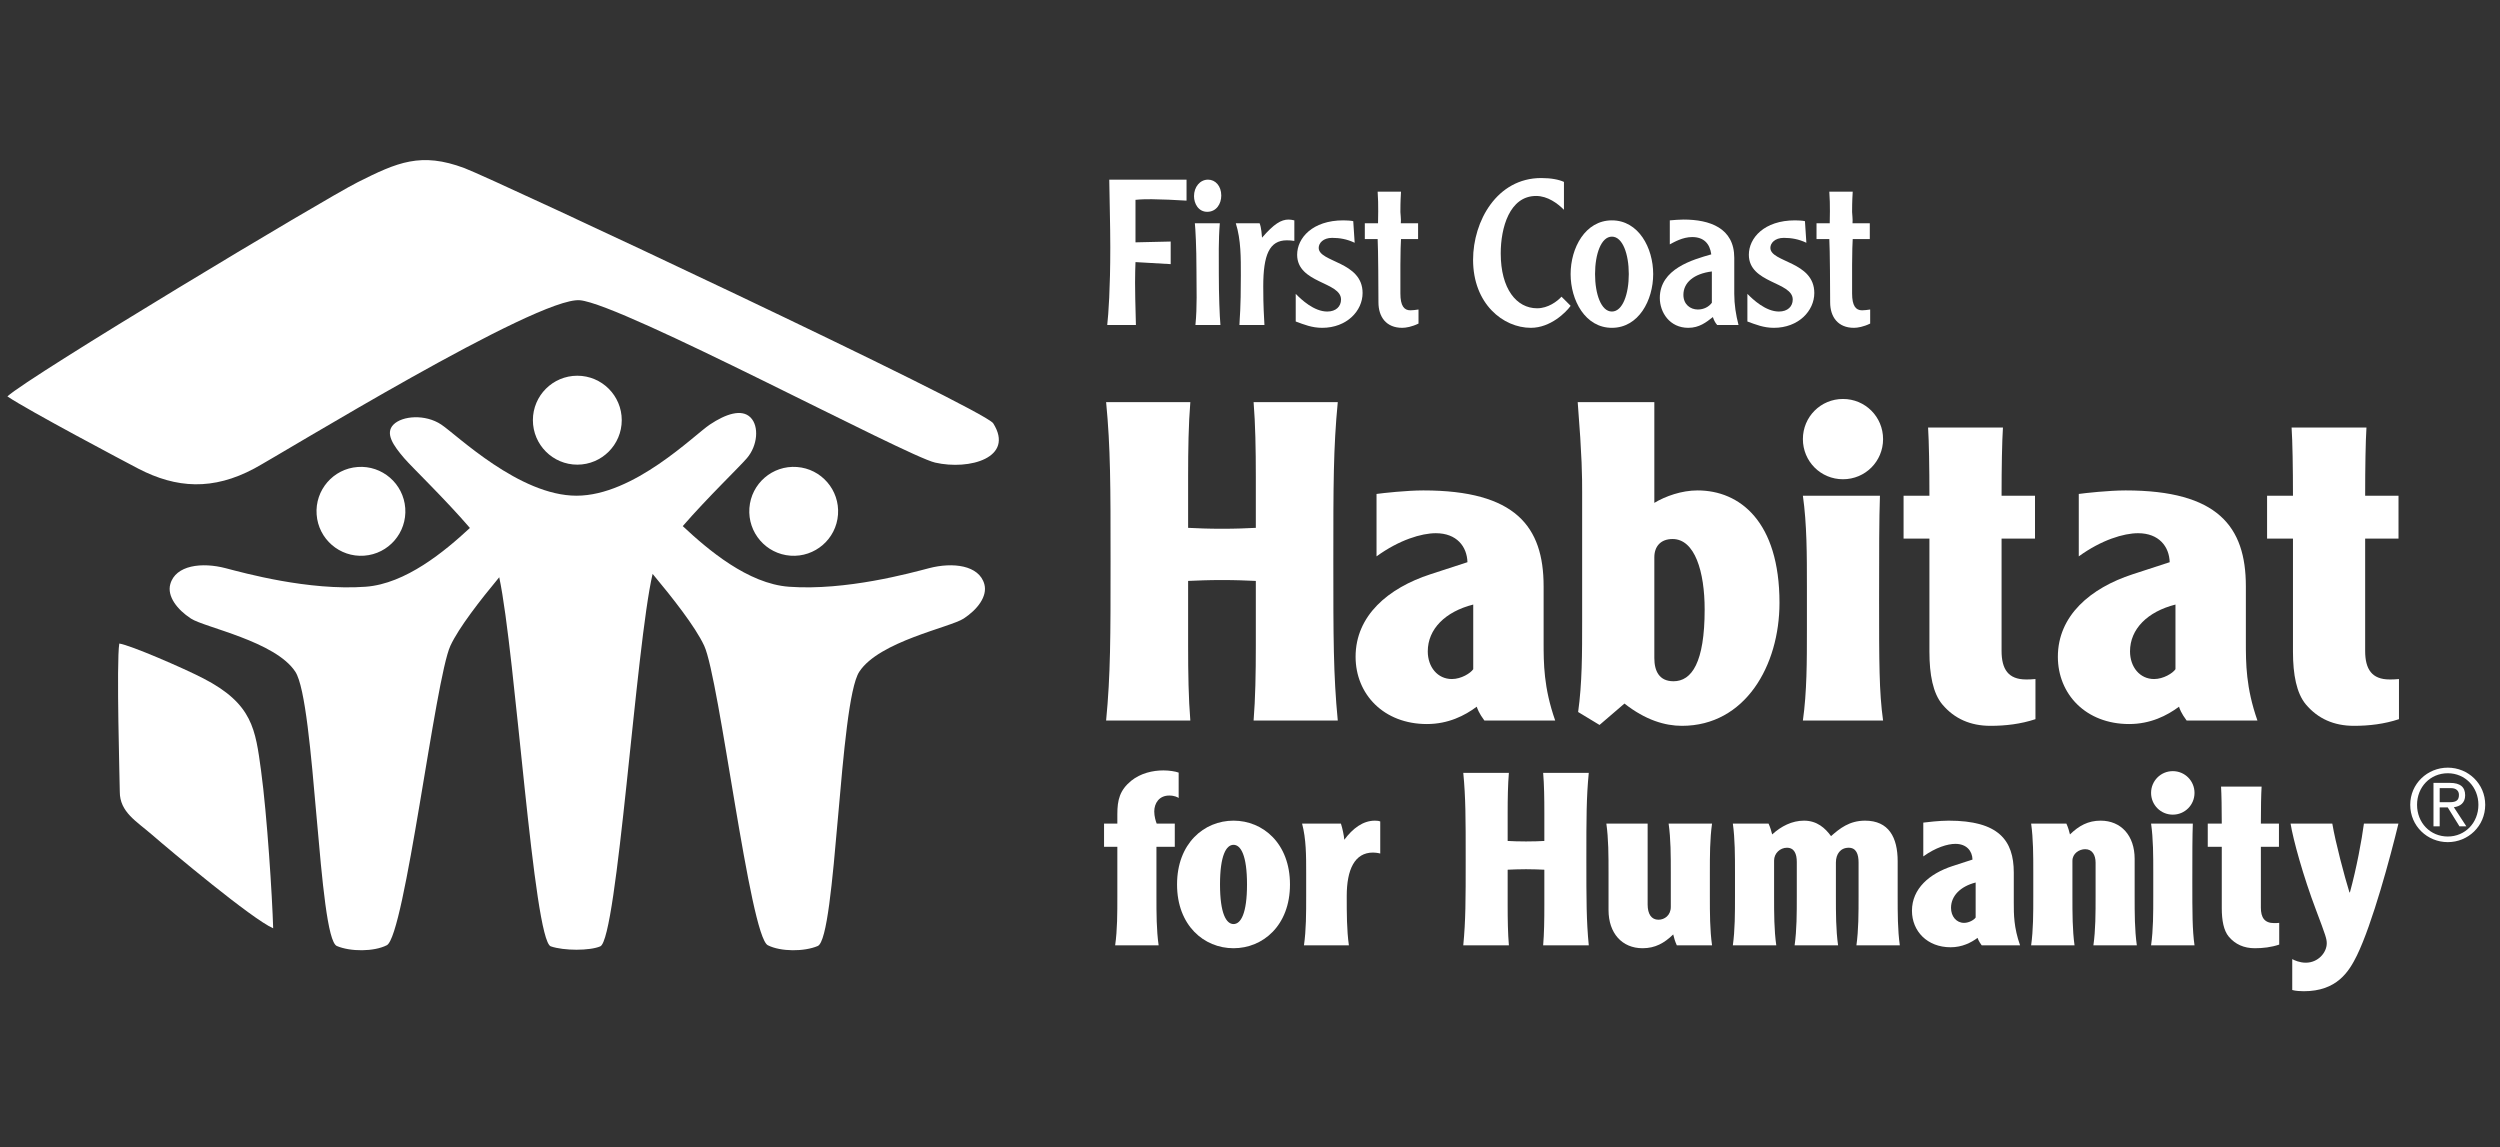
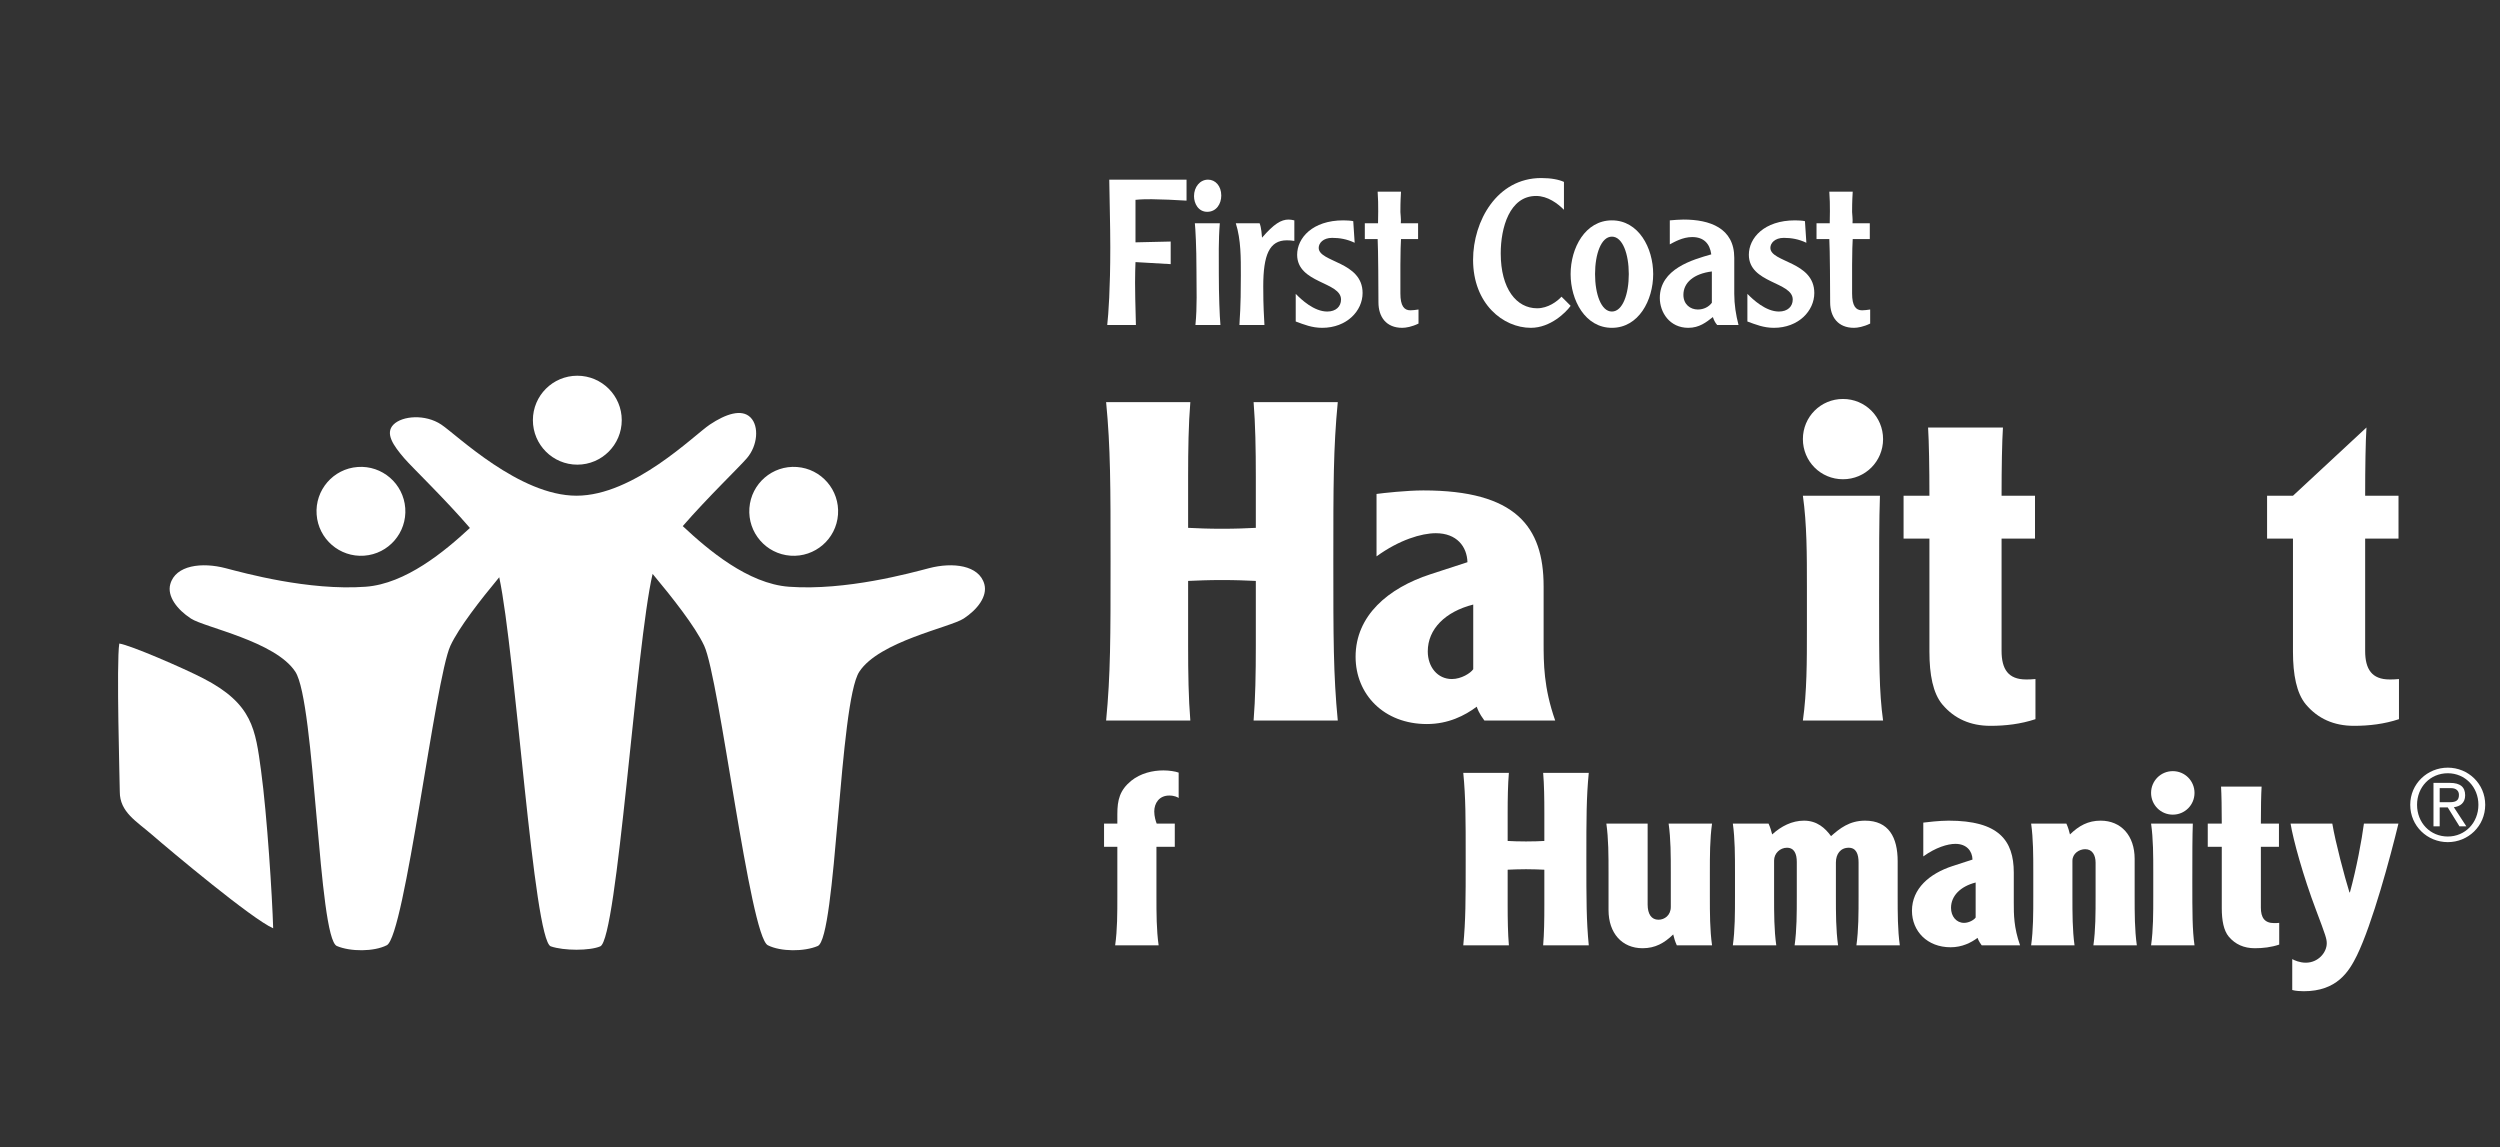
<svg xmlns="http://www.w3.org/2000/svg" width="340" zoomAndPan="magnify" viewBox="0 0 255 117" height="156" preserveAspectRatio="xMidYMid meet" version="1.2">
  <rect x="0" y="0" width="255" height="117" fill="#333333" stroke="none" />
  <defs>
    <clipPath id="7bcdfeb695">
      <path d="M 0.75 16 L 102 16 L 102 50 L 0.75 50 Z M 0.75 16 " />
    </clipPath>
    <clipPath id="7d4925aba6">
      <path d="M 233 84 L 245 84 L 245 101.289 L 233 101.289 Z M 233 84 " />
    </clipPath>
  </defs>
  <g id="37239419f1">
    <path style=" stroke:none;fill-rule:nonzero;fill:#ffffff;fill-opacity:1;" d="M 32.297 52.484 C 32.113 49.988 33.992 47.812 36.484 47.633 C 38.98 47.449 41.152 49.328 41.336 51.828 C 41.516 54.328 39.641 56.5 37.145 56.68 C 34.648 56.859 32.477 54.984 32.297 52.484 Z M 32.297 52.484 " />
    <path style=" stroke:none;fill-rule:nonzero;fill:#ffffff;fill-opacity:1;" d="M 85.477 52.484 C 85.656 49.988 83.781 47.812 81.285 47.633 C 78.789 47.449 76.617 49.328 76.438 51.828 C 76.258 54.328 78.133 56.5 80.629 56.68 C 83.125 56.859 85.297 54.984 85.477 52.484 Z M 85.477 52.484 " />
    <path style=" stroke:none;fill-rule:nonzero;fill:#ffffff;fill-opacity:1;" d="M 100.406 59.594 C 99.871 57.629 97.16 57.328 94.77 57.953 C 92.879 58.445 86.309 60.27 80.477 59.848 C 76.289 59.543 72.191 56.051 69.641 53.664 C 72.176 50.742 75.441 47.609 76.188 46.73 C 77.273 45.465 77.453 43.48 76.551 42.578 C 75.648 41.676 74.027 42.223 72.406 43.305 C 70.785 44.387 64.652 50.562 58.805 50.562 C 52.961 50.562 46.629 44.387 45.008 43.305 C 43.383 42.223 41.039 42.402 40.137 43.305 C 39.238 44.207 40.141 45.465 41.223 46.73 C 41.988 47.629 45.379 50.879 47.93 53.852 C 45.371 56.23 41.375 59.551 37.293 59.848 C 31.461 60.27 24.891 58.445 23.004 57.953 C 20.613 57.328 17.902 57.629 17.367 59.594 C 17.031 60.824 18.074 62.18 19.477 63.094 C 20.867 64.004 28.094 65.41 30.125 68.52 C 32.156 71.629 32.469 95.684 34.359 96.492 C 35.738 97.082 38.145 97.082 39.453 96.414 C 41.289 95.484 44.383 69.238 45.941 65.867 C 46.805 64.008 48.98 61.223 50.922 58.879 C 52.59 66.719 54.422 95.918 56.18 96.527 C 57.512 96.988 60.164 96.988 61.23 96.527 C 62.965 95.777 64.867 65.805 66.566 58.535 C 68.574 60.945 70.922 63.914 71.828 65.867 C 73.391 69.238 76.484 95.484 78.316 96.414 C 79.625 97.082 82.031 97.082 83.41 96.492 C 85.301 95.684 85.613 71.629 87.645 68.52 C 89.68 65.41 96.902 64.004 98.293 63.094 C 99.695 62.18 100.738 60.824 100.406 59.594 Z M 100.406 59.594 " />
    <path style=" stroke:none;fill-rule:nonzero;fill:#ffffff;fill-opacity:1;" d="M 54.355 42.855 C 54.355 40.352 56.383 38.324 58.887 38.324 C 61.387 38.324 63.418 40.352 63.418 42.855 C 63.418 45.363 61.387 47.395 58.887 47.395 C 56.383 47.395 54.355 45.363 54.355 42.855 Z M 54.355 42.855 " />
    <g clip-rule="nonzero" clip-path="url(#7bcdfeb695)">
-       <path style=" stroke:none;fill-rule:nonzero;fill:#ffffff;fill-opacity:1;" d="M 101.309 43.18 C 103.512 46.676 98.898 47.988 95.379 47.184 C 92.426 46.508 63.496 31.023 59.156 30.625 C 54.836 30.23 28.809 46.246 25.941 47.785 C 21.727 50.039 18.004 49.824 14.113 47.805 C 12.832 47.133 2.918 41.895 0.754 40.434 C 2.918 38.414 33.008 20.332 36.508 18.574 C 40.539 16.551 42.938 15.488 47.367 17.145 C 50.441 18.297 100.395 41.73 101.309 43.18 Z M 101.309 43.18 " />
-     </g>
+       </g>
    <path style=" stroke:none;fill-rule:nonzero;fill:#ffffff;fill-opacity:1;" d="M 12.168 65.641 C 13.297 65.805 18.613 68.102 20.723 69.188 C 25.785 71.797 26.051 74.395 26.629 78.617 C 27.242 83.121 27.773 91.504 27.863 94.684 C 25.742 93.773 17.445 86.824 15.465 85.109 C 13.93 83.777 12.215 82.828 12.219 80.766 C 12.219 79.977 11.855 67.574 12.168 65.641 Z M 12.168 65.641 " />
    <path style=" stroke:none;fill-rule:nonzero;fill:#ffffff;fill-opacity:1;" d="M 249.676 78.301 C 251.754 78.301 253.492 79.938 253.492 82.09 C 253.492 84.262 251.754 85.898 249.676 85.898 C 247.594 85.898 245.844 84.262 245.844 82.09 C 245.844 79.938 247.594 78.301 249.676 78.301 Z M 249.676 85.324 C 251.438 85.324 252.797 83.93 252.797 82.09 C 252.797 80.273 251.438 78.871 249.676 78.871 C 247.887 78.871 246.539 80.273 246.539 82.09 C 246.539 83.93 247.887 85.324 249.676 85.324 Z M 248.848 84.289 L 248.215 84.289 L 248.215 79.855 L 249.902 79.855 C 250.938 79.855 251.445 80.273 251.445 81.117 C 251.445 81.914 250.926 82.254 250.293 82.336 L 251.57 84.289 L 250.867 84.289 L 249.668 82.355 L 248.848 82.355 Z M 248.848 81.824 L 249.895 81.824 C 250.59 81.824 250.812 81.578 250.812 81.074 C 250.812 80.637 250.484 80.391 250.035 80.391 L 248.848 80.391 Z M 248.848 81.824 " />
    <path style=" stroke:none;fill-rule:nonzero;fill:#ffffff;fill-opacity:1;" d="M 121.414 41.016 C 121.23 43.242 121.188 45.836 121.188 48.609 L 121.188 53.84 C 122.188 53.887 123.184 53.934 124.641 53.934 C 126.094 53.934 127.094 53.887 128.094 53.84 L 128.094 48.609 C 128.094 45.836 128.047 43.242 127.867 41.016 L 136.453 41.016 C 136 45.699 136 49.52 136 57.254 C 136 64.984 136 68.805 136.453 73.492 L 127.867 73.492 C 128.047 71.266 128.094 68.668 128.094 65.895 L 128.094 59.254 C 127.094 59.211 126.094 59.164 124.641 59.164 C 123.184 59.164 122.188 59.211 121.188 59.254 L 121.188 65.895 C 121.188 68.668 121.23 71.266 121.414 73.492 L 112.824 73.492 C 113.277 68.805 113.277 64.984 113.277 57.254 C 113.277 49.52 113.277 45.699 112.824 41.016 Z M 121.414 41.016 " />
    <path style=" stroke:none;fill-rule:nonzero;fill:#ffffff;fill-opacity:1;" d="M 140.406 50.383 C 141.043 50.293 143.5 50.023 145.18 50.023 C 154.586 50.023 157.449 53.703 157.449 59.801 L 157.449 65.484 C 157.449 67.668 157.449 70.125 158.629 73.492 L 151.406 73.492 C 150.859 72.762 150.68 72.262 150.629 72.082 C 149.406 72.992 147.727 73.852 145.543 73.852 C 141.137 73.852 138.27 70.809 138.27 66.988 C 138.27 62.801 141.586 59.98 145.906 58.574 L 149.68 57.344 C 149.633 55.75 148.59 54.387 146.453 54.387 C 144.996 54.387 142.723 55.066 140.406 56.75 Z M 150.27 61.664 C 147.406 62.391 145.633 64.168 145.633 66.441 C 145.633 68.035 146.633 69.262 148.09 69.262 C 149.043 69.262 149.996 68.668 150.27 68.258 Z M 150.27 61.664 " />
-     <path style=" stroke:none;fill-rule:nonzero;fill:#ffffff;fill-opacity:1;" d="M 168.742 41.016 L 168.742 51.293 C 169.875 50.613 171.516 50.023 173.148 50.023 C 177.465 50.023 181.508 53.203 181.508 61.484 C 181.508 67.895 178.008 74.035 171.559 74.035 C 169.828 74.035 167.832 73.445 165.695 71.762 L 163.152 73.945 L 160.969 72.625 C 161.379 69.715 161.379 66.625 161.379 63.348 L 161.379 50.293 C 161.379 48.609 161.379 46.746 160.926 41.016 Z M 168.742 67.125 C 168.742 68.441 169.238 69.488 170.695 69.488 C 172.559 69.488 173.875 67.578 173.875 62.164 C 173.875 58.297 172.871 54.98 170.602 54.98 C 169.375 54.98 168.742 55.75 168.742 56.844 Z M 168.742 67.125 " />
    <path style=" stroke:none;fill-rule:nonzero;fill:#ffffff;fill-opacity:1;" d="M 187.984 40.695 C 190.258 40.695 192.074 42.516 192.074 44.789 C 192.074 47.062 190.258 48.883 187.984 48.883 C 185.711 48.883 183.895 47.062 183.895 44.789 C 183.895 42.516 185.711 40.695 187.984 40.695 Z M 191.754 50.566 C 191.668 52.93 191.668 56.387 191.668 61.301 C 191.668 67.488 191.668 70.582 192.074 73.492 L 183.895 73.492 C 184.305 70.582 184.305 67.488 184.305 64.211 L 184.305 59.844 C 184.305 56.57 184.305 53.477 183.895 50.566 Z M 191.754 50.566 " />
    <path style=" stroke:none;fill-rule:nonzero;fill:#ffffff;fill-opacity:1;" d="M 204.301 43.605 C 204.207 45.016 204.16 47.699 204.16 50.566 L 207.57 50.566 L 207.57 54.934 L 204.16 54.934 L 204.16 66.395 C 204.16 68.258 204.844 69.305 206.66 69.305 C 206.938 69.305 207.207 69.305 207.617 69.262 L 207.617 73.355 C 206.117 73.852 204.574 74.035 203.027 74.035 C 200.984 74.035 199.344 73.309 198.117 71.852 C 197.164 70.715 196.801 68.805 196.801 66.484 L 196.801 54.934 L 194.164 54.934 L 194.164 50.566 L 196.801 50.566 C 196.801 47.699 196.754 45.016 196.664 43.605 Z M 204.301 43.605 " />
-     <path style=" stroke:none;fill-rule:nonzero;fill:#ffffff;fill-opacity:1;" d="M 212.035 50.383 C 212.672 50.293 215.125 50.023 216.809 50.023 C 226.215 50.023 229.078 53.703 229.078 59.801 L 229.078 65.484 C 229.078 67.668 229.078 70.125 230.258 73.492 L 223.035 73.492 C 222.488 72.762 222.305 72.262 222.262 72.082 C 221.035 72.992 219.352 73.852 217.172 73.852 C 212.762 73.852 209.902 70.809 209.902 66.988 C 209.902 62.801 213.219 59.98 217.535 58.574 L 221.309 57.344 C 221.262 55.75 220.215 54.387 218.082 54.387 C 216.625 54.387 214.355 55.066 212.035 56.75 Z M 221.898 61.664 C 219.031 62.391 217.262 64.168 217.262 66.441 C 217.262 68.035 218.262 69.262 219.715 69.262 C 220.668 69.262 221.625 68.668 221.898 68.258 Z M 221.898 61.664 " />
-     <path style=" stroke:none;fill-rule:nonzero;fill:#ffffff;fill-opacity:1;" d="M 241.379 43.605 C 241.289 45.016 241.246 47.699 241.246 50.566 L 244.648 50.566 L 244.648 54.934 L 241.246 54.934 L 241.246 66.395 C 241.246 68.258 241.926 69.305 243.742 69.305 C 244.016 69.305 244.289 69.305 244.695 69.262 L 244.695 73.355 C 243.195 73.852 241.652 74.035 240.105 74.035 C 238.062 74.035 236.426 73.309 235.199 71.852 C 234.246 70.715 233.883 68.805 233.883 66.484 L 233.883 54.934 L 231.242 54.934 L 231.242 50.566 L 233.883 50.566 C 233.883 47.699 233.836 45.016 233.742 43.605 Z M 241.379 43.605 " />
+     <path style=" stroke:none;fill-rule:nonzero;fill:#ffffff;fill-opacity:1;" d="M 241.379 43.605 C 241.289 45.016 241.246 47.699 241.246 50.566 L 244.648 50.566 L 244.648 54.934 L 241.246 54.934 L 241.246 66.395 C 241.246 68.258 241.926 69.305 243.742 69.305 C 244.016 69.305 244.289 69.305 244.695 69.262 L 244.695 73.355 C 243.195 73.852 241.652 74.035 240.105 74.035 C 238.062 74.035 236.426 73.309 235.199 71.852 C 234.246 70.715 233.883 68.805 233.883 66.484 L 233.883 54.934 L 231.242 54.934 L 231.242 50.566 L 233.883 50.566 Z M 241.379 43.605 " />
    <path style=" stroke:none;fill-rule:nonzero;fill:#ffffff;fill-opacity:1;" d="M 120.223 81.395 C 120.121 81.32 119.801 81.145 119.262 81.145 C 118.227 81.145 117.734 81.934 117.734 82.773 C 117.734 83.262 117.883 83.758 117.98 84.004 L 119.828 84.004 L 119.828 86.371 L 117.957 86.371 L 117.957 91.398 C 117.957 93.172 117.957 94.848 118.18 96.422 L 113.746 96.422 C 113.969 94.848 113.969 93.172 113.969 91.398 L 113.969 86.371 L 112.613 86.371 L 112.613 84.004 L 113.969 84.004 L 113.969 83.043 C 113.969 81.59 114.215 80.605 115.375 79.645 C 116.359 78.855 117.586 78.582 118.672 78.582 C 119.262 78.582 119.902 78.684 120.223 78.805 Z M 120.223 81.395 " />
-     <path style=" stroke:none;fill-rule:nonzero;fill:#ffffff;fill-opacity:1;" d="M 131.578 90.215 C 131.578 94.402 128.82 96.719 125.82 96.719 C 122.812 96.719 120.059 94.402 120.059 90.215 C 120.059 86.027 122.812 83.707 125.82 83.707 C 128.82 83.707 131.578 86.027 131.578 90.215 Z M 124.441 90.215 C 124.441 93.195 125.082 94.254 125.82 94.254 C 126.559 94.254 127.195 93.195 127.195 90.215 C 127.195 87.234 126.559 86.172 125.82 86.172 C 125.082 86.172 124.441 87.234 124.441 90.215 Z M 124.441 90.215 " />
-     <path style=" stroke:none;fill-rule:nonzero;fill:#ffffff;fill-opacity:1;" d="M 136.773 84.004 C 136.922 84.449 137.094 85.262 137.117 85.656 C 137.98 84.5 139.016 83.707 140.242 83.707 C 140.516 83.707 140.664 83.734 140.785 83.785 L 140.785 87.059 C 140.516 86.984 140.172 86.961 140.047 86.961 C 138.176 86.961 137.367 88.688 137.367 91.398 C 137.367 93.172 137.367 94.848 137.586 96.422 L 133.004 96.422 C 133.23 94.848 133.23 93.172 133.23 91.398 L 133.23 89.031 C 133.23 87.258 133.23 85.582 132.812 84.004 Z M 136.773 84.004 " />
    <path style=" stroke:none;fill-rule:nonzero;fill:#ffffff;fill-opacity:1;" d="M 153.906 78.832 C 153.805 80.039 153.781 81.441 153.781 82.945 L 153.781 85.777 C 154.324 85.805 154.863 85.828 155.652 85.828 C 156.441 85.828 156.984 85.805 157.523 85.777 L 157.523 82.945 C 157.523 81.441 157.504 80.039 157.402 78.832 L 162.055 78.832 C 161.809 81.367 161.809 83.438 161.809 87.625 C 161.809 91.816 161.809 93.887 162.055 96.422 L 157.402 96.422 C 157.504 95.215 157.523 93.812 157.523 92.309 L 157.523 88.711 C 156.984 88.688 156.441 88.66 155.652 88.66 C 154.863 88.66 154.324 88.688 153.781 88.711 L 153.781 92.309 C 153.781 93.812 153.805 95.215 153.906 96.422 L 149.254 96.422 C 149.5 93.887 149.5 91.816 149.5 87.625 C 149.5 83.438 149.5 81.367 149.254 78.832 Z M 153.906 78.832 " />
    <path style=" stroke:none;fill-rule:nonzero;fill:#ffffff;fill-opacity:1;" d="M 171.035 96.422 C 170.863 96.055 170.738 95.637 170.668 95.312 C 169.754 96.203 168.82 96.719 167.543 96.719 C 165.449 96.719 164.07 95.191 164.07 92.824 L 164.07 89.031 C 164.07 87.258 164.07 85.582 163.848 84.004 L 168.059 84.004 L 168.059 92.258 C 168.059 93.242 168.449 93.812 169.164 93.812 C 169.781 93.812 170.422 93.367 170.422 92.504 L 170.422 89.031 C 170.422 87.258 170.422 85.582 170.199 84.004 L 174.629 84.004 C 174.406 85.582 174.406 87.258 174.406 89.031 L 174.406 91.398 C 174.406 93.172 174.406 94.848 174.629 96.422 Z M 171.035 96.422 " />
    <path style=" stroke:none;fill-rule:nonzero;fill:#ffffff;fill-opacity:1;" d="M 180.391 84.004 C 180.562 84.375 180.688 84.793 180.762 85.113 C 181.672 84.277 182.781 83.707 184.012 83.707 C 185.34 83.707 186.176 84.473 186.766 85.285 C 187.656 84.5 188.641 83.707 190.238 83.707 C 192.652 83.707 193.562 85.41 193.562 87.848 L 193.562 91.398 C 193.562 93.172 193.562 94.848 193.781 96.422 L 189.355 96.422 C 189.574 94.848 189.574 93.172 189.574 91.398 L 189.574 87.973 C 189.574 87.109 189.328 86.469 188.566 86.469 C 187.73 86.469 187.262 87.109 187.262 87.973 L 187.262 91.398 C 187.262 93.172 187.262 94.848 187.484 96.422 L 183.051 96.422 C 183.273 94.848 183.273 93.172 183.273 91.398 L 183.273 87.922 C 183.273 87.109 183.027 86.469 182.266 86.469 C 181.574 86.469 180.957 87.035 180.957 87.773 L 180.957 91.398 C 180.957 93.172 180.957 94.848 181.18 96.422 L 176.75 96.422 C 176.969 94.848 176.969 93.172 176.969 91.398 L 176.969 89.031 C 176.969 87.258 176.969 85.582 176.75 84.004 Z M 180.391 84.004 " />
    <path style=" stroke:none;fill-rule:nonzero;fill:#ffffff;fill-opacity:1;" d="M 196.176 83.906 C 196.52 83.859 197.848 83.707 198.762 83.707 C 203.859 83.707 205.406 85.707 205.406 89.008 L 205.406 92.086 C 205.406 93.27 205.406 94.602 206.047 96.422 L 202.133 96.422 C 201.84 96.031 201.738 95.758 201.715 95.66 C 201.051 96.152 200.137 96.621 198.961 96.621 C 196.57 96.621 195.02 94.969 195.02 92.898 C 195.02 90.633 196.816 89.105 199.152 88.34 L 201.195 87.676 C 201.172 86.812 200.605 86.074 199.449 86.074 C 198.66 86.074 197.43 86.445 196.176 87.355 Z M 201.516 90.016 C 199.969 90.41 199.004 91.375 199.004 92.605 C 199.004 93.465 199.547 94.133 200.336 94.133 C 200.852 94.133 201.371 93.812 201.516 93.586 Z M 201.516 90.016 " />
    <path style=" stroke:none;fill-rule:nonzero;fill:#ffffff;fill-opacity:1;" d="M 210.77 84.004 C 210.941 84.375 211.062 84.793 211.137 85.113 C 212.047 84.227 212.984 83.707 214.262 83.707 C 216.355 83.707 217.734 85.234 217.734 87.602 L 217.734 91.398 C 217.734 93.172 217.734 94.848 217.957 96.422 L 213.527 96.422 C 213.75 94.848 213.75 93.172 213.75 91.398 L 213.75 87.996 C 213.75 87.234 213.426 86.617 212.688 86.617 C 212.074 86.617 211.387 87.059 211.387 87.801 L 211.387 91.398 C 211.387 93.172 211.387 94.848 211.602 96.422 L 207.176 96.422 C 207.395 94.848 207.395 93.172 207.395 91.398 L 207.395 89.031 C 207.395 87.258 207.395 85.582 207.176 84.004 Z M 210.77 84.004 " />
    <path style=" stroke:none;fill-rule:nonzero;fill:#ffffff;fill-opacity:1;" d="M 221.625 78.656 C 222.855 78.656 223.84 79.645 223.84 80.875 C 223.84 82.109 222.855 83.094 221.625 83.094 C 220.398 83.094 219.41 82.109 219.41 80.875 C 219.41 79.645 220.398 78.656 221.625 78.656 Z M 223.668 84.004 C 223.617 85.285 223.617 87.16 223.617 89.82 C 223.617 93.172 223.617 94.848 223.84 96.422 L 219.41 96.422 C 219.633 94.848 219.633 93.172 219.633 91.398 L 219.633 89.031 C 219.633 87.258 219.633 85.582 219.41 84.004 Z M 223.668 84.004 " />
    <path style=" stroke:none;fill-rule:nonzero;fill:#ffffff;fill-opacity:1;" d="M 230.684 80.234 C 230.633 81 230.609 82.453 230.609 84.004 L 232.453 84.004 L 232.453 86.371 L 230.609 86.371 L 230.609 92.578 C 230.609 93.586 230.977 94.156 231.961 94.156 C 232.109 94.156 232.258 94.156 232.48 94.133 L 232.48 96.348 C 231.668 96.621 230.828 96.719 229.992 96.719 C 228.883 96.719 227.996 96.324 227.336 95.539 C 226.816 94.918 226.621 93.887 226.621 92.629 L 226.621 86.371 L 225.191 86.371 L 225.191 84.004 L 226.621 84.004 C 226.621 82.453 226.594 81 226.547 80.234 Z M 230.684 80.234 " />
    <g clip-rule="nonzero" clip-path="url(#7d4925aba6)">
      <path style=" stroke:none;fill-rule:nonzero;fill:#ffffff;fill-opacity:1;" d="M 237.895 84.004 C 238.215 85.926 239.148 89.426 239.645 91.027 L 239.691 91.027 C 240.379 88.512 240.898 85.68 241.121 84.004 L 244.641 84.004 C 243.828 87.379 241.98 94.23 240.406 97.457 C 239.594 99.109 238.363 101.105 234.988 101.105 C 234.648 101.105 234.129 101.078 233.809 100.98 L 233.809 97.828 C 234.031 97.953 234.57 98.195 235.188 98.195 C 236.469 98.195 237.328 97.137 237.328 96.227 C 237.328 95.758 237.23 95.461 236.246 92.852 C 234.918 89.352 233.906 85.656 233.637 84.004 Z M 237.895 84.004 " />
    </g>
    <path style=" stroke:none;fill-rule:nonzero;fill:#ffffff;fill-opacity:1;" d="M 121.027 18.324 L 121.027 20.465 C 120.199 20.402 118.188 20.32 117.48 20.32 C 116.984 20.32 116.422 20.32 115.82 20.383 L 115.82 24.719 L 119.41 24.637 L 119.41 26.941 L 115.82 26.734 C 115.801 27.375 115.777 27.875 115.777 28.828 C 115.777 29.91 115.801 30.719 115.863 33.148 L 112.938 33.148 C 113.062 32.047 113.25 29.453 113.25 25.219 C 113.25 23.02 113.168 20.195 113.145 18.324 Z M 121.027 18.324 " />
    <path style=" stroke:none;fill-rule:nonzero;fill:#ffffff;fill-opacity:1;" d="M 124.422 22.77 C 124.277 24.492 124.32 26.215 124.32 27.938 C 124.32 30.094 124.402 32.234 124.484 33.148 L 121.934 33.148 C 122.121 31.281 122.039 29.391 122.039 27.52 C 122.039 25.219 121.934 23.285 121.875 22.77 Z M 124.57 19.945 C 124.57 20.797 124.07 21.605 123.137 21.605 C 122.227 21.605 121.789 20.754 121.789 20.008 C 121.789 19.074 122.391 18.324 123.223 18.324 C 123.969 18.324 124.57 18.969 124.57 19.945 Z M 124.57 19.945 " />
    <path style=" stroke:none;fill-rule:nonzero;fill:#ffffff;fill-opacity:1;" d="M 128.477 22.77 C 128.664 23.203 128.703 24.012 128.727 24.242 C 129.949 22.832 130.676 22.395 131.441 22.395 C 131.609 22.395 131.879 22.438 132.023 22.477 L 132.023 24.574 C 131.773 24.531 131.504 24.512 131.258 24.512 C 129.473 24.512 128.852 26.004 128.852 29.203 C 128.852 31.465 128.934 32.211 128.973 33.148 L 126.422 33.148 C 126.445 32.316 126.566 31.715 126.566 28.102 C 126.566 26.34 126.59 24.469 126.051 22.77 Z M 128.477 22.77 " />
    <path style=" stroke:none;fill-rule:nonzero;fill:#ffffff;fill-opacity:1;" d="M 132.164 29.973 C 132.723 30.551 134.027 31.777 135.379 31.777 C 136.27 31.777 136.785 31.258 136.785 30.551 C 136.785 28.727 132.309 28.914 132.309 25.984 C 132.309 24.281 133.863 22.477 137.016 22.477 C 137.246 22.477 137.824 22.5 138.031 22.559 L 138.176 24.762 C 137.387 24.387 136.641 24.262 135.875 24.262 C 134.961 24.262 134.508 24.801 134.508 25.281 C 134.508 26.773 138.984 26.648 138.984 29.887 C 138.984 31.715 137.367 33.438 134.859 33.438 C 133.82 33.438 133.012 33.105 132.164 32.793 Z M 132.164 29.973 " />
    <path style=" stroke:none;fill-rule:nonzero;fill:#ffffff;fill-opacity:1;" d="M 144.645 24.387 L 142.902 24.387 C 142.883 24.801 142.84 25.59 142.84 27.023 L 142.84 29.93 C 142.84 31.195 143.215 31.652 143.855 31.652 C 144.004 31.652 144.48 31.613 144.688 31.57 L 144.688 33.004 C 144.004 33.336 143.402 33.438 143.027 33.438 C 141.387 33.438 140.602 32.316 140.602 30.844 C 140.602 29.824 140.578 25.281 140.52 24.387 L 139.211 24.387 L 139.211 22.77 L 140.559 22.77 C 140.559 22.5 140.621 20.879 140.52 19.551 L 142.902 19.551 C 142.883 20.008 142.84 20.402 142.84 21.625 C 142.84 21.855 142.926 22.352 142.883 22.77 L 144.645 22.77 Z M 144.645 24.387 " />
    <path style=" stroke:none;fill-rule:nonzero;fill:#ffffff;fill-opacity:1;" d="M 159.523 21.398 C 158.883 20.754 157.863 19.988 156.684 19.988 C 153.965 19.988 153.074 23.246 153.074 25.84 C 153.074 29.473 154.691 31.445 156.785 31.445 C 157.906 31.445 158.84 30.738 159.273 30.262 L 160.207 31.195 C 159.73 31.859 158.156 33.438 156.145 33.438 C 153.32 33.438 150.254 30.988 150.254 26.504 C 150.254 22.539 152.699 18.16 157.203 18.16 C 158.238 18.16 159.027 18.324 159.523 18.555 Z M 159.523 21.398 " />
    <path style=" stroke:none;fill-rule:nonzero;fill:#ffffff;fill-opacity:1;" d="M 164.414 24.137 C 163.316 24.137 162.695 25.922 162.695 27.957 C 162.695 29.992 163.316 31.777 164.414 31.777 C 165.512 31.777 166.137 29.992 166.137 27.957 C 166.137 25.922 165.512 24.137 164.414 24.137 Z M 164.414 33.438 C 161.699 33.438 160.203 30.637 160.203 27.957 C 160.203 25.281 161.699 22.477 164.414 22.477 C 167.133 22.477 168.625 25.281 168.625 27.957 C 168.625 30.637 167.133 33.438 164.414 33.438 Z M 164.414 33.438 " />
    <path style=" stroke:none;fill-rule:nonzero;fill:#ffffff;fill-opacity:1;" d="M 174.609 27.688 C 172.766 27.918 171.707 28.828 171.707 30.074 C 171.707 31.051 172.414 31.57 173.18 31.57 C 173.781 31.57 174.301 31.301 174.609 30.883 Z M 175.152 33.148 C 174.941 32.918 174.797 32.609 174.715 32.34 C 174.031 32.875 173.324 33.438 172.207 33.438 C 170.297 33.438 169.301 31.859 169.301 30.387 C 169.301 27.418 172.664 26.484 174.551 25.945 C 174.402 24.844 173.781 24.18 172.602 24.18 C 171.625 24.18 170.754 24.699 170.32 24.926 L 170.32 22.477 C 170.754 22.438 171.336 22.395 171.727 22.395 C 174.383 22.395 176.895 23.246 176.895 26.297 L 176.895 29.973 C 176.895 31.051 177.059 32.109 177.328 33.148 Z M 175.152 33.148 " />
    <path style=" stroke:none;fill-rule:nonzero;fill:#ffffff;fill-opacity:1;" d="M 178.234 29.973 C 178.797 30.551 180.102 31.777 181.449 31.777 C 182.344 31.777 182.859 31.258 182.859 30.551 C 182.859 28.727 178.383 28.914 178.383 25.984 C 178.383 24.281 179.938 22.477 183.09 22.477 C 183.316 22.477 183.898 22.5 184.105 22.559 L 184.25 24.762 C 183.461 24.387 182.715 24.262 181.949 24.262 C 181.035 24.262 180.578 24.801 180.578 25.281 C 180.578 26.773 185.059 26.648 185.059 29.887 C 185.059 31.715 183.441 33.438 180.934 33.438 C 179.895 33.438 179.086 33.105 178.234 32.793 Z M 178.234 29.973 " />
    <path style=" stroke:none;fill-rule:nonzero;fill:#ffffff;fill-opacity:1;" d="M 190.719 24.387 L 188.977 24.387 C 188.957 24.801 188.914 25.59 188.914 27.023 L 188.914 29.93 C 188.914 31.195 189.289 31.652 189.93 31.652 C 190.078 31.652 190.555 31.613 190.758 31.57 L 190.758 33.004 C 190.078 33.336 189.473 33.438 189.102 33.438 C 187.465 33.438 186.676 32.316 186.676 30.844 C 186.676 29.824 186.652 25.281 186.59 24.387 L 185.285 24.387 L 185.285 22.77 L 186.633 22.77 C 186.633 22.5 186.695 20.879 186.59 19.551 L 188.977 19.551 C 188.957 20.008 188.914 20.402 188.914 21.625 C 188.914 21.855 188.996 22.352 188.957 22.77 L 190.719 22.77 Z M 190.719 24.387 " />
  </g>
</svg>